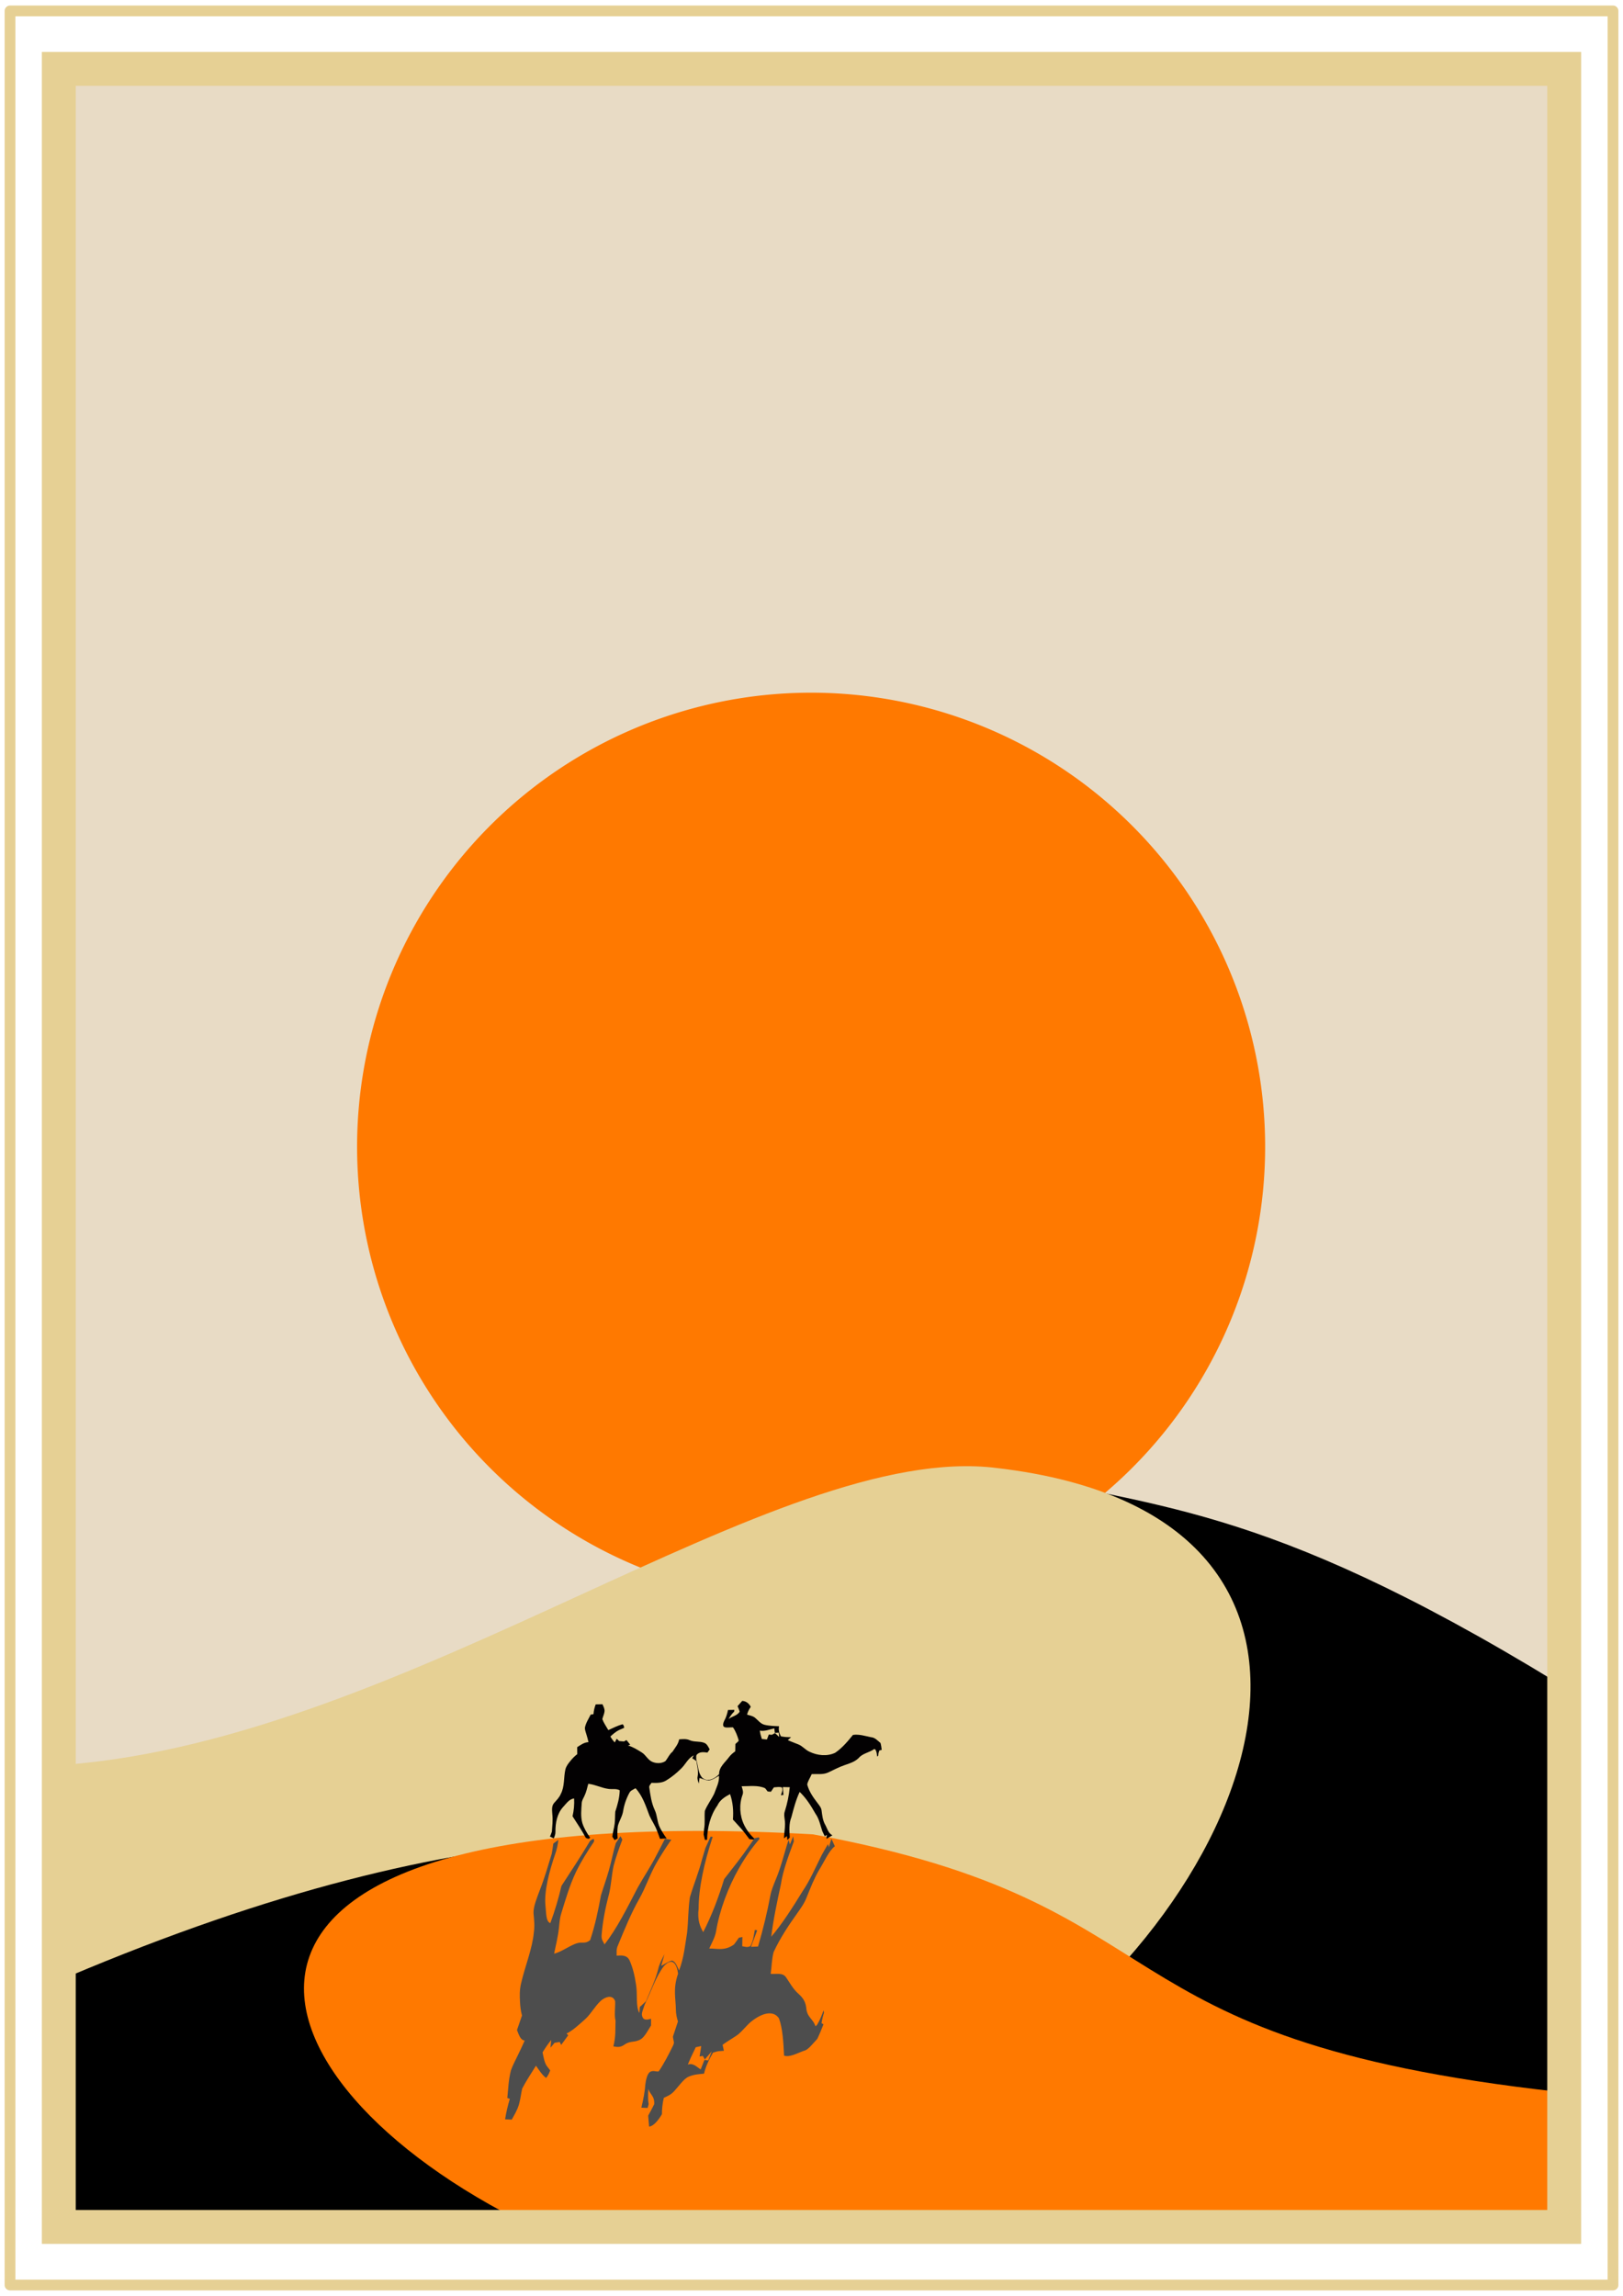
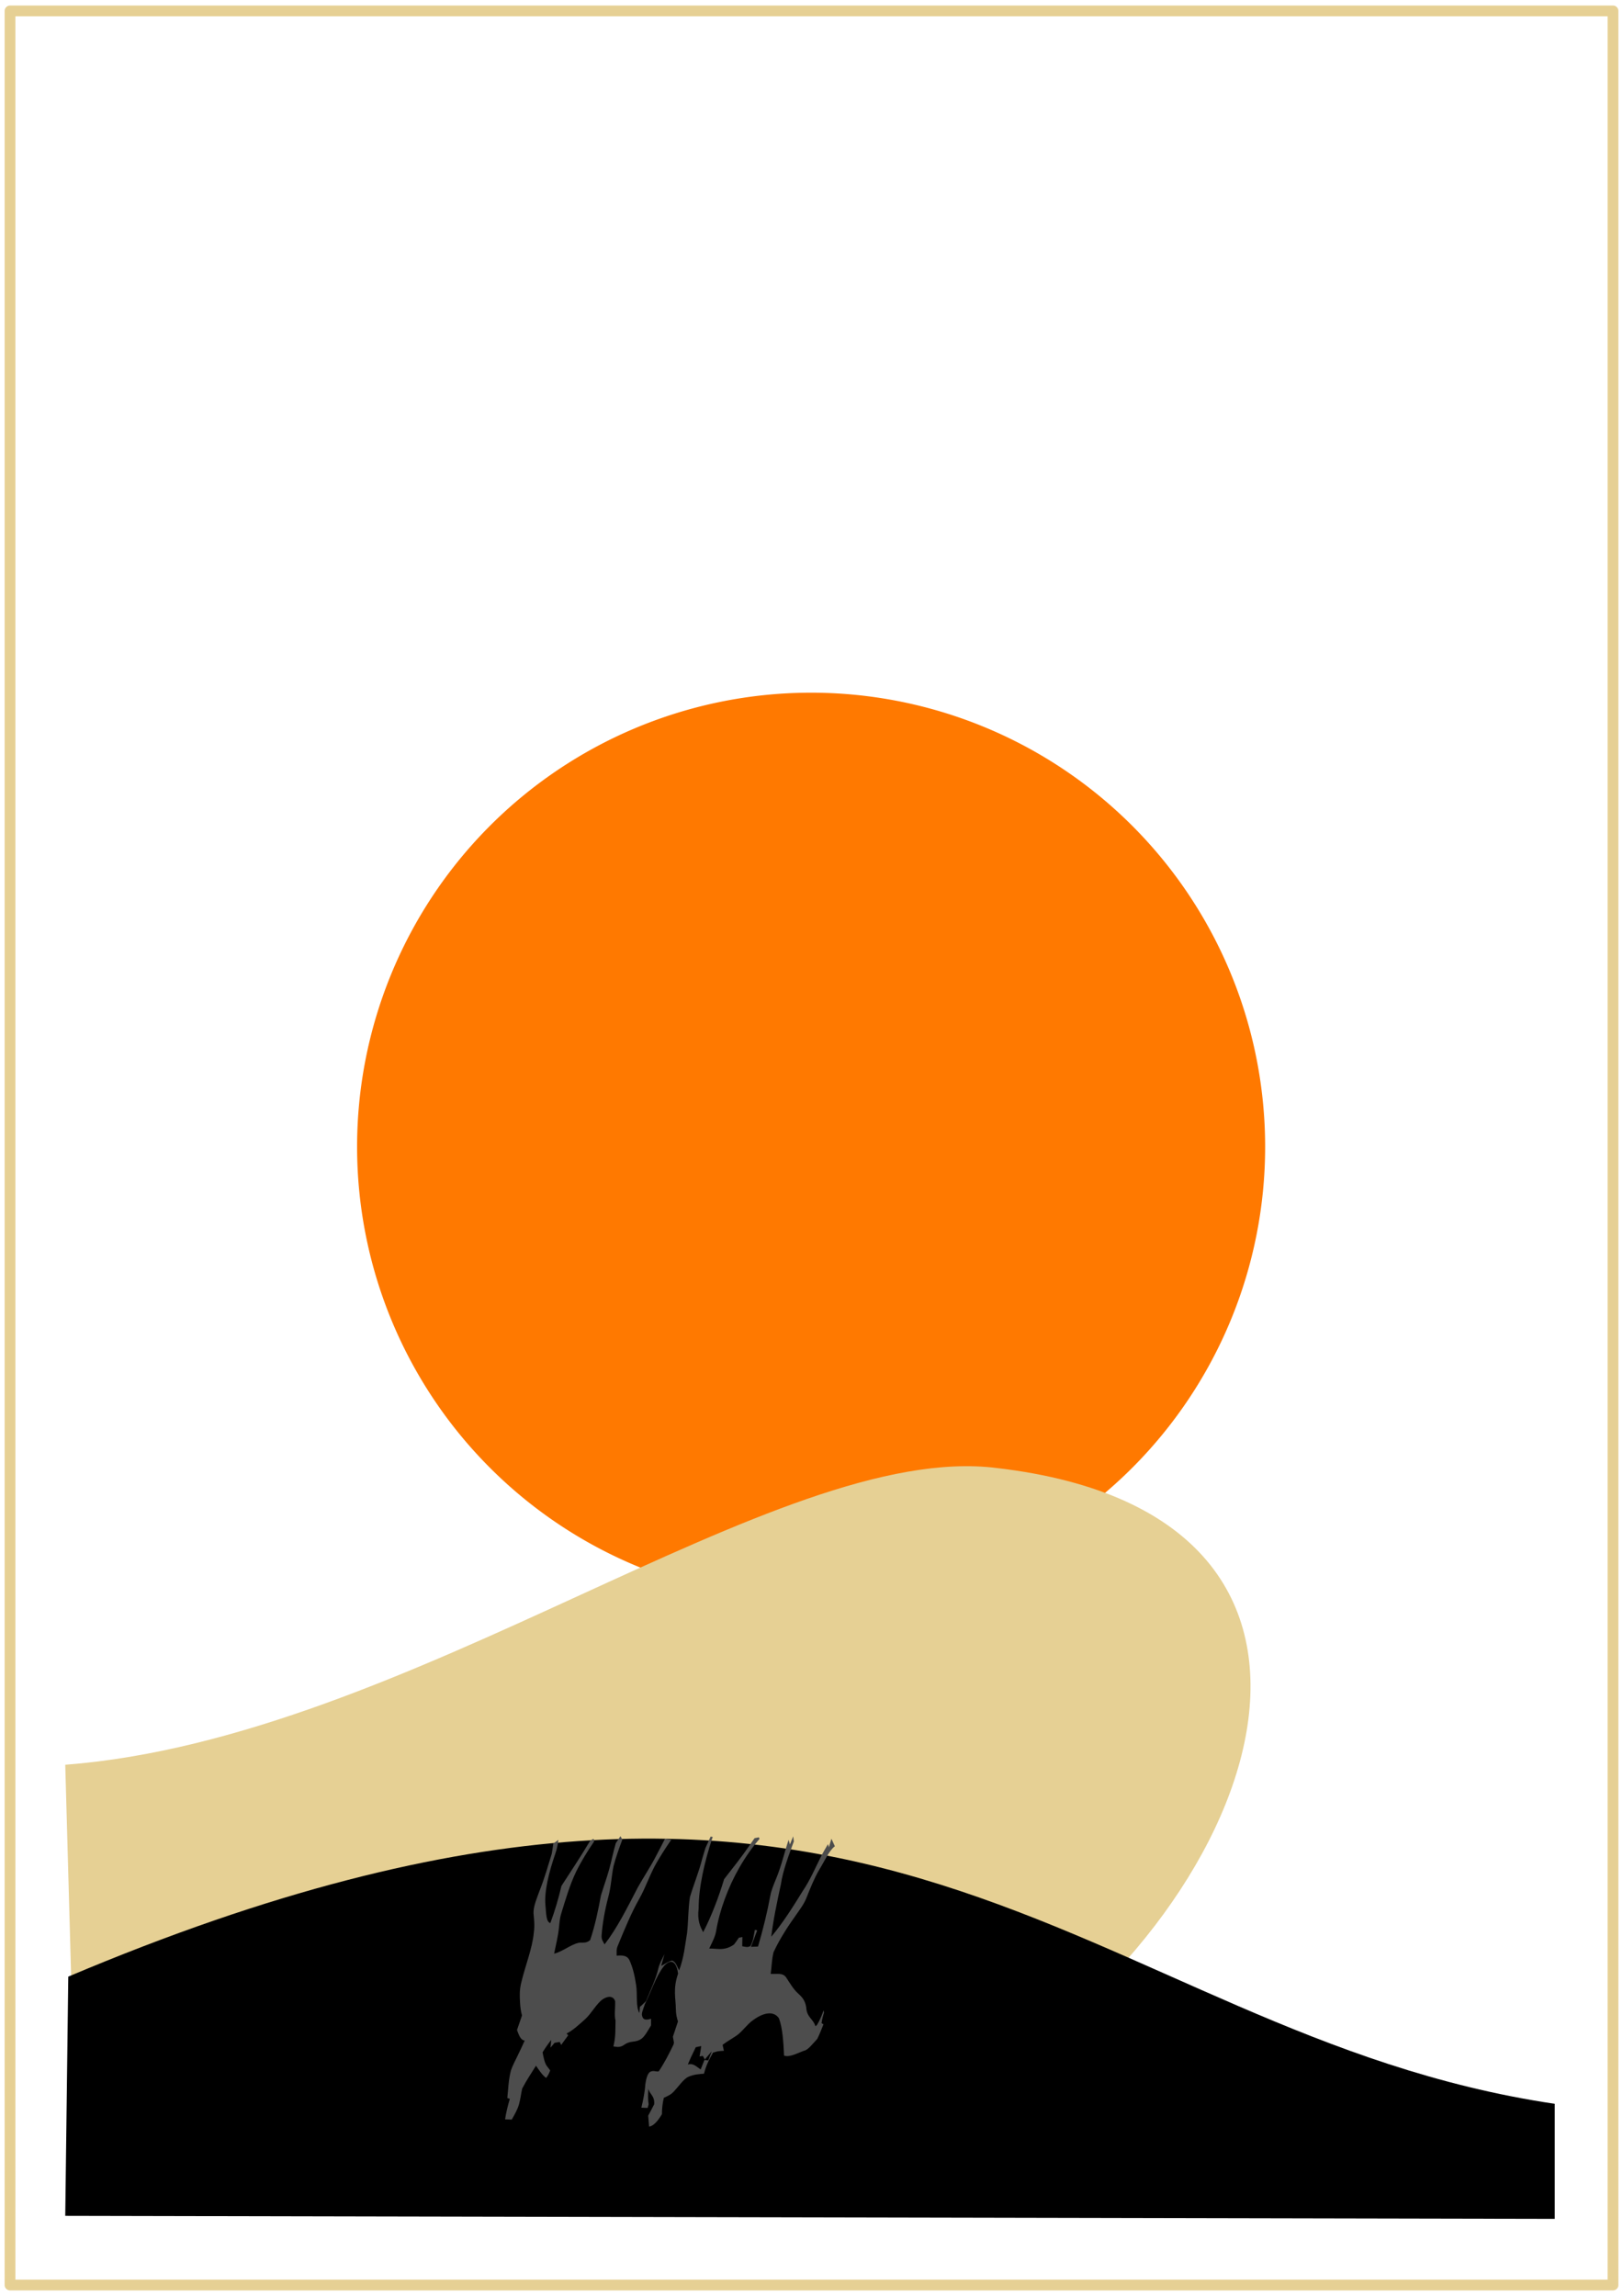
<svg xmlns="http://www.w3.org/2000/svg" version="1.1" viewBox="0 0 744.09 1052.4">
-   <rect x="26.444" y="34.707" width="691.21" height="986.58" fill="#e8dbc5" />
  <path transform="matrix(2.902 0 0 2.902 -513.48 -661.93)" d="m376.81 409.2a71.728 71.728 0 1 1-3e-3 -0.622" fill="#ff7900" />
-   <path d="m454.63 672.91c196.13 23.133 105.29 201.72 8.328 240.12l251.22 99.934v-241.51c-138.26-84.594-186.81-79.479-259.55-98.546z" />
-   <path d="m29.913 808.93 4.215 151.29 410.23-1.388c134.07-81.553 200.83-263.97 12.644-285.92-100.88-12.735-268.81 123.88-427.09 136.02z" fill="#e6d094" />
+   <path d="m29.913 808.93 4.215 151.29 410.23-1.388c134.07-81.553 200.83-263.97 12.644-285.92-100.88-12.735-268.81 123.88-427.09 136.02" fill="#e6d094" />
  <path d="m29.913 1015.7 1.388-109.65c374.16-158.19 464.8 26.211 681.49 58.295v52.743z" />
-   <path d="m236.72 1017.1c-134.48-68.951-163.77-193.24 136.02-176.27 174.12 32.046 124.66 93.962 341.44 117.98v61.071z" fill="#ff7900" />
-   <rect x="26.955" y="31.588" width="690.18" height="989.19" fill="none" stroke="#e6d094" stroke-width="15.536" />
  <rect x="4.595" y="5.004" width="734.91" height="1042.4" fill="none" stroke="#e6d094" stroke-linecap="round" stroke-linejoin="round" stroke-width="4.934" />
-   <path d="m340.27 779.67c-0.72 0.795-1.42 1.596-2.125 2.406 0.355 0.82 0.719 1.64 0.969 2.5-1.05 1.87-3.499 2.116-5.094 3.406 0.725-1.245 1.498-2.431 2.562-3.406 0.02-0.205 0.074-0.608 0.094-0.812-0.97 0.02-1.936 0.028-2.906 0.062-0.38 1.745-0.866 3.476-1.781 5.031-0.36 0.86-0.941 2.374 0.219 2.844 1.25 0.385 2.564-0.011 3.844 0.094 1.23 1.755 1.984 3.799 2.594 5.844-0.01 0.12-0.048 0.349-0.062 0.469-0.48 0.425-0.973 0.858-1.438 1.312-0.02 1.11-0.033 2.229-0.062 3.344-1.05 0.77-2.064 1.596-2.844 2.656-1.775 2.445-4.617 4.504-4.562 7.844-1.93 2-5.178 3.796-7.688 1.656-2.06-2.25-1.866-5.605-2.781-8.375 0.06-0.87-0.296-2.007 0.594-2.562 1.285-1.08 3.006-0.835 4.531-0.625 0.35-0.495 0.691-0.984 1.031-1.469-0.63-1.09-1.156-2.449-2.406-2.969-2.145-0.875-4.584-0.294-6.719-1.219-1.535-0.73-3.235-0.536-4.875-0.406-0.37 2.185-1.886 3.846-3.031 5.656-1.45 1.14-2.104 2.871-3.219 4.281-1.675 1.16-4.051 1.183-5.906 0.438-2.18-0.845-3.086-3.231-5.031-4.406-1.985-1.23-4.006-2.526-6.281-3.156 0.25-0.095 0.781-0.28 1.031-0.375-0.585-0.695-1.169-1.405-1.719-2.125-0.28 0.165-0.845 0.496-1.125 0.656-0.735-0.07-1.474-0.133-2.219-0.188-0.275-0.265-0.845-0.792-1.125-1.062-0.215 0.425-0.66 1.262-0.875 1.688-0.795-0.82-1.466-1.724-2.031-2.719 1.225-1.095 2.447-2.212 3.938-2.938 0.78-0.35 1.595-0.676 2.375-1.031 5e-3 -0.665-0.233-1.221-0.688-1.656-2.28 0.64-4.412 1.702-6.562 2.688-0.95-1.65-2.085-3.231-2.75-5.031 0.28-1.175 0.855-2.264 1-3.469 0.145-1.21-0.463-2.284-0.938-3.344-1.025 0.015-2.064 0.033-3.094 0.062-0.57 1.44-0.906 2.955-1.031 4.5-0.315 0.05-0.966 0.133-1.281 0.188-0.975 1.97-2.256 3.868-2.656 6.062 0.01 1.06 0.434 2.053 0.719 3.062 0.37 1.15 0.672 2.32 0.938 3.5-1.98 0.065-3.598 1.268-5.188 2.312 0 1.055 0.011 2.123 0.031 3.188-1.155 0.89-2.184 1.913-3.094 3.062-0.98 1.18-1.984 2.439-2.344 3.969-0.85 3.7-0.269 7.728-2.094 11.188-0.685 1.67-1.986 2.925-3.156 4.25-1.195 1.49-0.814 3.495-0.719 5.25 0.275 2.605-0.034 5.207-0.219 7.812-0.255 0.75-0.545 1.52-0.875 2.25 0.59 0.265 1.165 0.527 1.75 0.812 0.44-1 0.805-2.02 0.75-3.125-0.02-3.96 0.755-8.194 3.5-11.219 1.475-1.54 2.748-3.663 5.062-3.938 0.155 2.745-0.094 5.476-0.719 8.156 2.095 3.26 4.264 6.481 6.094 9.906 0.685 0.28 1.566 0.833 1.906-0.188-1.445-2.035-2.74-4.209-3.5-6.594-0.845-2.995-0.491-6.133-0.281-9.188 0.07-1.18 0.744-2.179 1.219-3.219 0.87-1.765 1.256-3.714 1.781-5.594 3.205 0.35 6.101 1.934 9.281 2.344 1.71 0.245 3.555-0.24 5.125 0.625-0.035 3.35-1.001 6.647-2.031 9.812-0.14 1.845-0.051 3.691-0.281 5.531-0.225 2.01-0.892 3.949-1.062 5.969 0.34 0.51 0.676 1.026 1.031 1.531 0.47-0.255 0.941-0.505 1.406-0.75-0.14-1.93-0.226-3.866 0.094-5.781 0.635-2.36 2.098-4.456 2.438-6.906 0.485-2.92 1.476-5.754 2.906-8.344 0.58-1.035 1.8-1.4 2.75-2 3.255 3.495 4.73 8.146 6.375 12.531 1.065 2.365 2.594 4.478 3.469 6.938 0.499 1.216 0.934 2.477 1.375 3.719l3.094-0.188c-0.082-0.107-0.266-0.304-0.344-0.406-1.04-1.445-1.966-2.951-2.781-4.531-1.315-2.54-1.155-5.497-2.375-8.062-1.51-3.215-1.985-6.775-2.5-10.25-0.22-0.895 0.6-1.534 1-2.219 2.285 0.075 4.73 0.151 6.75-1.094 2.465-1.49 4.705-3.324 6.75-5.344 2.095-1.96 3.211-4.851 5.906-6.156-0.24 0.45-0.505 0.889-0.75 1.344l0.469 0.25c0.495 0.33 0.989 0.65 1.469 1 0.31 2.345 1.052 4.714 0.562 7.094-0.265 1.12 0.203 2.179 0.562 3.219 0.105-0.86 0.223-1.712 0.312-2.562 1.37 0.375 2.695 1.031 4.125 1.156 1.795-0.175 3.283-1.311 4.812-2.156 0.19 2.945-1.259 5.565-2.219 8.25-1.29 2.67-3.171 5.079-4.281 7.844-0.25 2.76 0.171 5.562-0.344 8.312-0.09 0.82-0.144 1.639-0.219 2.469 0.18 0.84 0.384 1.691 0.594 2.531 0.335-0.02 0.67-0.052 1-0.062 0.095-5.57 1.49-11.17 4.75-15.75 1.11-2.495 3.456-3.962 5.781-5.188 1.325 3.74 1.613 7.721 1.312 11.656 2.22 2.44 4.518 4.81 6.438 7.5 0.375 0.5 0.75 1 1.125 1.5 0.615 0.055 1.234 0.122 1.844 0.188 0.135-0.08 0.396-0.264 0.531-0.344-1.985-1.815-3.643-3.976-4.812-6.406-2.055-4.25-2.333-9.414-0.688-13.844 0.49-1.28-0.113-2.609-0.438-3.844 3.57 0.035 7.334-0.61 10.719 0.875 0.445 0.46 0.808 0.98 1.188 1.5 0.38 0.03 1.12 0.121 1.5 0.156 0.46-0.68 0.92-1.351 1.375-2.031 1.23-0.065 2.482-0.339 3.688 0.031 0.575 1.18-0.134 2.422-0.469 3.562 0.29-0.02 0.866-0.074 1.156-0.094-0.1-1.215-0.191-2.42-0.281-3.625 1.065 0.01 2.127 0.037 3.188 0.062-0.37 3.795-1.143 7.558-2.312 11.188-0.39 1.145-0.171 2.335-0.031 3.5 0.51 2.92-0.253 5.825-0.312 8.75 0.445-0.345 0.904-0.665 1.344-1 0.085 0.59 0.144 1.181 0.219 1.781 0.36-0.38 0.734-0.75 1.094-1.125-0.16-3.135-0.47-6.395 0.75-9.375 1.025-3.93 2.061-7.867 3.781-11.562 3.035 2.865 5.236 6.431 7.281 10.031 1.685 2.35 2.189 5.226 3.094 7.906 0.355 0.81 0.761 1.611 1.156 2.406 0.3-0.23 0.611-0.468 0.906-0.688-0.045 0.62-0.106 1.245-0.156 1.875 0.91-0.56 1.835-1.101 2.75-1.656-2.025-0.945-2.435-3.401-3.5-5.156-0.98-1.9-1.194-4.045-1.469-6.125-0.13-1.36-1.064-2.419-1.844-3.469-1.99-2.58-3.925-5.336-4.75-8.531 0.33-1.7 1.413-3.16 2.062-4.75 2.555-0.125 5.235 0.349 7.625-0.781 2.525-1.19 5.006-2.521 7.656-3.406 2.215-0.745 4.555-1.502 6.25-3.188 1.845-2.22 4.942-2.471 7.188-4.156l0.5 0.312c0.56 0.997 0.709 2.08 0.75 3.188l0.531-0.469c0.041-0.797 0.184-1.567 0.531-2.344 0.27-0.06 0.792-0.19 1.062-0.25-0.12-1.075-0.258-2.153-0.562-3.188-1.315-1.05-2.518-2.51-4.312-2.625-2.75-0.555-5.463-1.488-8.312-1.062-2.42 2.99-4.946 6.018-8.156 8.188-3.69 1.76-8.203 1.27-11.812-0.5-1.85-0.82-3.115-2.553-5-3.312-1.625-0.69-3.306-1.24-4.906-2 0.515-0.45 1.021-0.877 1.531-1.312-0.43-0.015-1.294-0.048-1.719-0.062-1-0.015-1.979-0.179-2.969-0.344-0.755-1.43-1.199-3.01-0.844-4.625-2.28-0.11-4.588-0.144-6.812-0.719-1.675-0.485-2.751-1.951-4.031-3.031-1.04-0.955-2.507-1.183-3.812-1.562 0.28-1.315 0.917-2.509 1.688-3.594-0.795-1.545-2.147-2.649-3.938-2.719zm14.719 12.562c0.11 0.695 0.19 1.394 0.25 2.094 0.6-0.04 1.212-0.095 1.812-0.125 0.07 0.66 0.122 1.33 0.188 2-0.64-0.6-1.271-1.186-1.906-1.781-0.485 0.255-0.979 0.521-1.469 0.781-0.35-0.025-1.051-0.1-1.406-0.125-0.13 0.34-0.37 1.035-0.5 1.375-0.085 0.23-0.29 0.676-0.375 0.906-0.78-0.085-1.532-0.17-2.312-0.25-0.215-0.76-0.461-1.516-0.656-2.281-0.075-0.38-0.206-1.151-0.281-1.531 2.33 0.405 4.461-0.552 6.656-1.062z" fill="#030102" />
  <path d="m297.59 974.78c-0.155-1.658-0.285-3.33-0.415-5.019 0.938-1.71 1.885-3.421 2.746-5.215 0.279-3.901-1.994-4.415-2.672-7.105-0.16 2.597-0.231 5.072 0.141 7.105-0.126 0.428-0.358 1.267-0.484 1.695-0.956-0.042-1.917-0.057-2.862-0.13 0.86-3.64 1.605-7.252 1.795-10.495 0.251-1.794 0.746-4.952 2.24-5.932 1.524-0.803 2.556 0.024 3.91-0.195 2.478-3.661 4.684-7.924 6.748-12.19 0.075-0.25 0.2-0.727 0.271-0.978-0.178-0.887-0.363-1.789-0.505-2.738 0.769-2.316 1.552-4.649 2.314-6.975-0.503-1.606-0.929-3.33-0.956-5.541-0.037-5.1-1.416-9.395 1.013-16.362-0.508-4.172-2.479-7.919-6.51-3.455-3.659 4.694-5.851 11.692-8.735 17.47-0.558 1.815-1.723 4.188-1.228 5.345 0.517 2.253 2.413 1.742 4.087 1.304-2e-3 1.033-8e-3 2.052-0.013 3.064-1.405 2.274-2.897 5.108-4.517 6.193-2.767 1.825-4.793 0.613-7.585 2.542-2.054 1.523-3.616 1.119-5.164 0.847 1.183-4.558 0.848-8.023 0.989-11.799-0.64-2.378-0.063-5.989-0.175-8.931-0.85-2.42-3.211-2.467-5.595-0.913-2.781 1.763-5.383 6.74-8.163 9.191-2.859 2.566-5.802 5.27-8.525 6.584 0.182 0.198 0.582 0.584 0.765 0.782-1.079 1.45-2.167 2.931-3.229 4.433-0.163-0.344-0.492-1.035-0.658-1.369-0.785 0.146-1.568 0.276-2.352 0.391-0.463 0.553-1.408 1.653-1.88 2.216 0.087-0.887 0.237-2.634 0.325-3.52-1.378 1.71-2.692 3.596-3.964 5.671 0.447 2.284 0.875 4.615 1.849 6.128 0.531 0.73 1.114 1.411 1.642 2.151-0.468 1.387-1.101 2.547-1.865 3.455-1.825-1.335-3.202-3.551-4.652-5.606-2.123 3.442-4.382 6.74-6.326 10.495-0.555 2.451-0.754 4.722-1.466 7.236-0.715 2.524-2.086 4.764-3.314 6.975-1.014-0.031-2.041-0.068-3.049-0.13 0.454-3.004 1.194-6.164 2.167-9.387-0.279-0.104-0.872-0.276-1.148-0.391 0.425-4.109 0.493-8.068 1.653-12.646 0.763-2.211 1.893-4.282 2.896-6.388 1.188-2.399 2.322-4.84 3.425-7.301-1.934-0.136-2.696-2.644-3.544-4.824 0.75-2.201 1.52-4.428 2.297-6.649-0.522-1.857-0.824-3.99-0.917-6.388-0.141-2.461-0.25-5.087 0.477-8.279 1.78-7.718 5.224-16.12 5.859-23.337 0.502-3.484 0.093-6.102-0.135-8.866-0.136-3.108 1.671-7.291 3.013-10.952 2.127-5.434 3.668-10.863 5.335-16.297 0.278-1.565 0.535-3.171 0.724-4.694 0.778-0.553 1.54-1.1 2.328-1.695-0.271 2.086-0.631 4.214-1.471 6.519-2.835 8.261-5.069 17.092-4.475 23.402 0.38 3.212 0.144 7.64 2.264 8.214 2.106-5.726 3.799-11.423 5.079-17.014 4.412-6.8 8.871-13.52 13.136-20.664 0.884-0.584 2.158-1.737 1.773 0.391-2.892 4.245-5.732 8.779-8.187 13.755-2.974 6.248-4.851 12.792-6.812 19.165-0.769 2.462-0.805 4.545-1.07 6.714-0.385 3.682-1.384 7.747-2.195 11.669 3.454-0.73 7.476-4.034 10.947-4.889 1.884-0.511 3.384 0.501 5.569-1.304 2.346-6.988 3.724-13.867 4.944-20.469 1.171-3.849 2.573-7.7 3.651-11.538 1.204-4.193 1.914-8.237 3.18-12.451 0.703-1.064 1.406-2.141 2.12-3.194 0.289 0.532 0.582 1.053 0.873 1.565-1.512 4.026-2.974 8.065-4.016 12.06-1.043 4.923-1.07 9.296-2.472 14.406-1.591 6.091-2.614 12.002-3.025 17.405-0.156 2.159 0.805 2.92 1.328 4.172 5.739-7.291 10.521-16.993 15.283-26.14 2.746-4.933 5.777-9.34 8.4-14.472 1.363-2.535 2.695-5.167 4.018-7.757l2.961 0.391c-0.158 0.223-0.482 0.634-0.633 0.847-2.067 3.014-4.064 6.156-6.002 9.452-3.12 5.298-5.063 11.468-8.106 16.818-3.795 6.707-6.801 14.133-9.786 21.382-0.856 1.867-0.49 3.199-0.577 4.628 2.338-0.156 4.838-0.316 5.973 2.282 1.406 3.108 2.342 6.933 2.951 11.147 0.702 4.089-0.237 10.12 1.53 12.842 0.08-0.939 0.127-1.854 0.205-2.803l0.646-0.522c0.73-0.688 1.451-1.356 2.18-2.086 1.977-4.892 4.403-9.833 5.605-14.798 0.531-2.336 1.751-4.545 2.85-6.714-0.506 1.794-0.995 3.572-1.509 5.345 1.636-0.782 3.428-2.151 4.947-2.412 1.671 0.365 2.35 2.735 3.28 4.498 2.283-6.143 2.697-11.609 3.646-17.21 0.608-5.57 0.439-10.594 1.294-16.362 1.712-5.757 4.125-11.603 5.565-17.34 0.493-1.71 1.021-3.418 1.536-5.15 0.777-1.752 1.586-3.528 2.393-5.28 0.321 0.042 0.633 0.11 0.956 0.13-3.864 11.619-6.45 23.301-6.446 32.854-0.664 5.205 0.64 8.266 2.094 10.821 3.983-7.802 7.101-16.107 9.598-24.315 3.954-5.09 7.937-10.034 11.769-15.645 0.73-1.043 1.461-2.086 2.191-3.129 0.654-0.115 1.321-0.256 1.977-0.391 0.078 0.167 0.209 0.55 0.287 0.717-3.275 3.786-6.469 8.294-9.366 13.363-5.076 8.866-9.024 19.637-10.528 28.878-0.42 2.67-1.967 5.442-3.17 8.018 3.595-0.073 6.9 1.272 11.341-1.825 0.772-0.96 1.504-2.044 2.254-3.129 0.401-0.062 1.206-0.253 1.611-0.326-0.023 1.419-0.041 2.819-0.069 4.237 1.184 0.136 2.242 0.707 3.71-0.065 1.414-2.462 1.588-5.053 2.064-7.431 0.276 0.042 0.814 0.154 1.09 0.195-0.964 2.534-1.911 5.048-2.858 7.562 1.072-0.021 2.154-0.078 3.232-0.13 2.328-7.916 4.23-15.765 5.64-23.337 0.424-2.389 1.489-4.871 2.457-7.301 2.586-6.091 3.888-12.151 5.907-18.252 0.2 0.72 0.431 1.387 0.633 2.086 0.504-1.231 0.983-2.464 1.485-3.716 0.09 0.793 0.201 1.565 0.294 2.347-2.389 6.54-5.016 13.34-5.914 19.556-1.768 8.198-3.531 16.412-4.438 24.119 5.072-5.976 9.808-13.416 14.412-20.925 3.356-4.902 5.904-10.902 8.714-16.492 0.931-1.69 1.907-3.361 2.867-5.019 0.137 0.48 0.279 0.975 0.418 1.434 0.396-1.293 0.779-2.597 1.177-3.911 0.512 1.168 1.052 2.297 1.573 3.455-2.697 1.971-4.853 7.095-7.165 10.756-2.331 3.963-4.069 8.438-5.823 12.777-1.097 2.837-2.783 5.045-4.309 7.236-3.824 5.382-7.718 11.131-10.814 17.796-0.878 3.546-0.834 6.592-1.314 9.909 2.466 0.261 5.483-0.727 7.07 1.63 1.679 2.482 3.214 5.259 5.235 7.105 1.685 1.554 3.487 3.134 3.984 6.649 0.267 4.631 3.186 5.155 4.233 8.67l0.722-0.652c1.269-2.079 2.187-4.339 3.016-6.649l0.198 0.978c-0.526 1.662-0.93 3.268-1.135 4.889 0.227 0.125 0.657 0.396 0.885 0.521-0.884 2.242-1.788 4.49-2.828 6.649-2.061 2.19-4.302 5.236-6.178 5.476-3.144 1.158-6.52 3.103-9.068 2.216-0.295-6.237-0.669-12.553-2.336-17.079-2.439-3.671-7.3-2.649-12.168 1.043-2.433 1.71-4.929 5.324-7.355 6.91-2.115 1.439-4.188 2.587-6.328 4.172 0.195 0.939 0.397 1.831 0.598 2.738-0.441 0.031-1.327 0.099-1.763 0.13-1.011 0.031-2.106 0.373-3.213 0.717-1.772 2.983-3.338 6.279-4.131 9.648-2.358 0.229-4.69 0.3-7.323 1.499-2.02 1.012-4.138 4.07-6.186 6.323-1.719 1.992-3.348 2.467-4.923 3.259-0.655 2.743-0.866 5.233-0.867 7.497-1.893 3.223-4.03 5.525-5.87 5.671zm23.649-26.205c0.604-1.45 1.181-2.907 1.738-4.368 0.572 0.083 1.145 0.198 1.724 0.261 0.539-1.377 1.068-2.774 1.609-4.172-1.067 1.252-2.115 2.474-3.172 3.716-0.304-0.532-0.608-1.087-0.913-1.63-0.368 0.052-1.122 0.209-1.495 0.261 0.112-0.709 0.366-2.159 0.477-2.868 0.078-0.48 0.191-1.411 0.269-1.89-0.84 0.177-1.653 0.355-2.49 0.521-0.755 1.585-1.539 3.163-2.278 4.759-0.345 0.793-1.025 2.401-1.37 3.194 2.618-0.845 4.069 1.153 5.901 2.216z" fill="#4d4d4d" />
</svg>